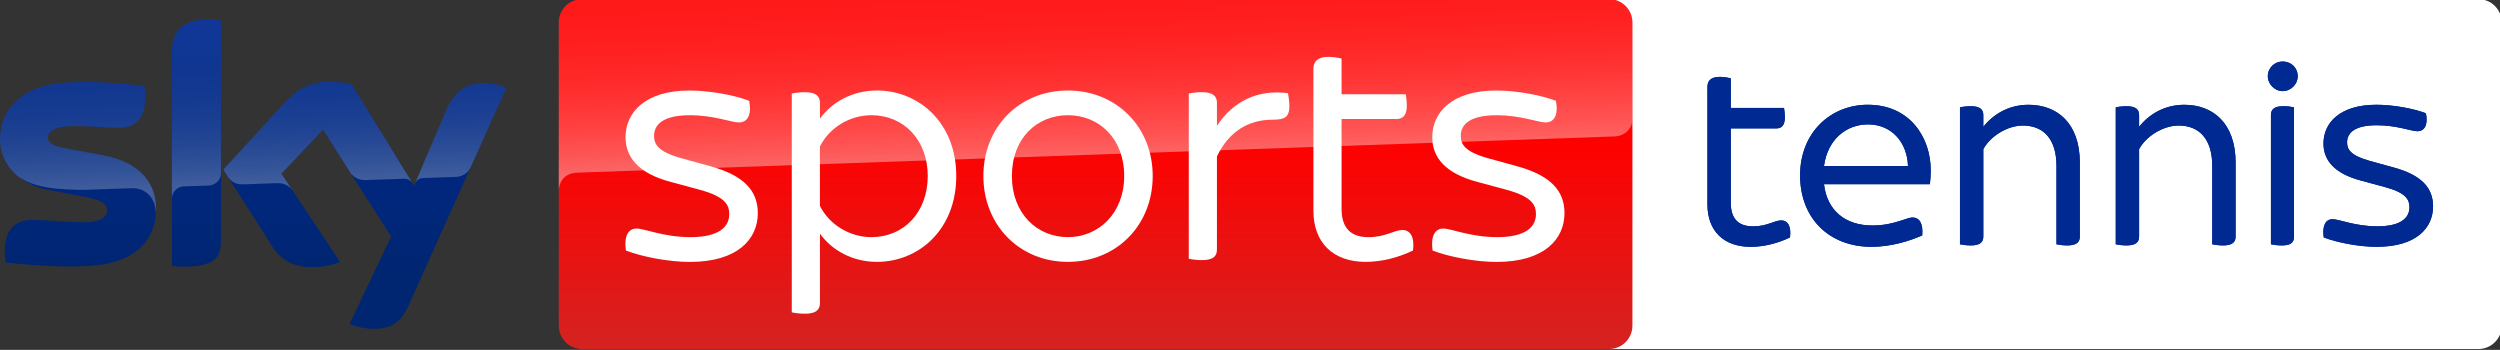
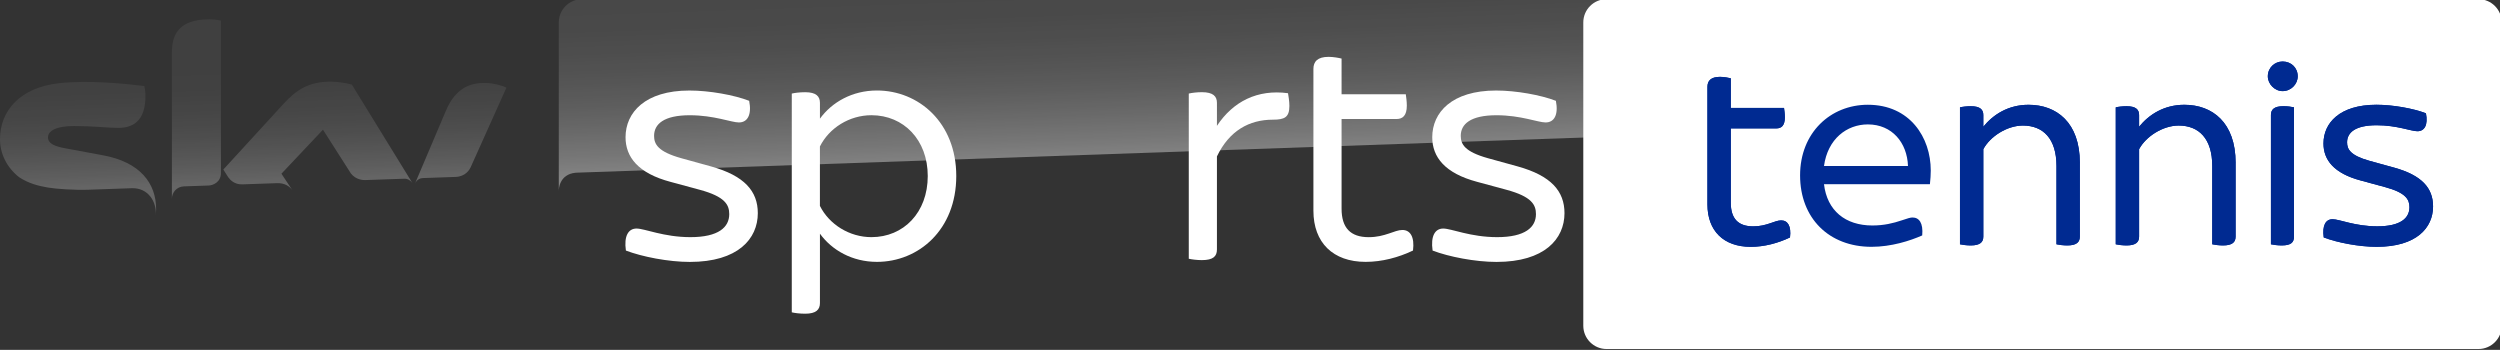
<svg xmlns="http://www.w3.org/2000/svg" width="343" height="48" viewBox="0 0 343 48" fill="none">
  <rect x="0" y="0" width="343" height="48" fill="#333333" stroke="none" />
  <g clip-path="url(#clip0_1105_2166)">
    <g clip-path="url(#clip1_1105_2166)">
      <path d="M340.04 -0.115H220.424C218.659 -0.115 217.228 1.316 217.228 3.081V44.689C217.228 46.454 218.659 47.885 220.424 47.885H340.04C341.805 47.885 343.236 46.454 343.236 44.689V3.081C343.236 1.316 341.805 -0.115 340.04 -0.115Z" fill="white" />
-       <path d="M220.768 -0.115H79.864C78.097 -0.115 76.664 1.317 76.664 3.085V44.685C76.664 46.452 78.097 47.885 79.864 47.885H220.768C222.535 47.885 223.968 46.452 223.968 44.685V3.085C223.968 1.317 222.535 -0.115 220.768 -0.115Z" fill="url(#paint0_linear_1105_2166)" />
      <path opacity="0.4" d="M78.968 23.701C78.968 23.701 79.072 23.693 79.272 23.685C88.736 23.349 221.58 18.717 221.58 18.717C222.784 18.673 223.968 17.781 223.968 16.285V3.085C223.968 1.317 222.536 -0.115 220.768 -0.115H79.864C78.096 -0.115 76.664 1.317 76.664 3.085V26.189C76.664 25.937 76.74 23.913 78.968 23.701Z" fill="url(#paint1_linear_1105_2166)" />
-       <path d="M47.956 44.433C48.528 44.725 49.688 45.077 51.148 45.113C53.656 45.169 55.02 44.209 56.036 41.965L69.48 12.029C68.928 11.733 67.692 11.401 66.696 11.385C64.964 11.349 62.64 11.697 61.164 15.233L56.812 25.489L48.272 11.605C47.72 11.437 46.372 11.201 45.396 11.201C42.372 11.201 40.692 12.305 38.94 14.201L30.64 23.261L37.316 33.757C38.552 35.673 40.176 36.649 42.812 36.649C44.544 36.649 45.984 36.245 46.648 35.933L38.608 23.837L44.308 17.797L53.66 32.453L47.96 44.441L47.956 44.433ZM30.316 33.109C30.316 35.317 29.448 36.589 25.132 36.589C24.56 36.589 24.064 36.553 23.584 36.477V7.205C23.584 4.977 24.34 2.657 28.692 2.657C29.244 2.657 29.8 2.713 30.316 2.825V33.113V33.109ZM21.412 28.689C21.412 32.813 18.72 35.813 13.24 36.405C9.276 36.829 3.54 36.333 0.808 36.017C0.716 35.577 0.644 35.025 0.644 34.581C0.644 30.989 2.58 30.161 4.408 30.161C6.236 30.161 9.296 30.493 11.508 30.493C13.96 30.493 14.7 29.665 14.7 28.873C14.7 27.841 13.724 27.417 11.824 27.049L6.624 26.053C2.304 25.229 0 22.245 0 19.077C0 15.229 2.728 12.005 8.096 11.417C12.152 10.973 17.096 11.473 19.808 11.805C19.9 12.265 19.956 12.709 19.956 13.185C19.956 16.773 18.056 17.549 16.232 17.549C14.832 17.549 12.652 17.293 10.164 17.293C7.676 17.293 6.584 17.993 6.584 18.841C6.584 19.745 7.58 20.113 9.168 20.389L14.128 21.309C19.22 22.249 21.412 25.137 21.412 28.693V28.689Z" fill="url(#paint2_linear_1105_2166)" />
      <path opacity="0.25" d="M69.48 12.029L64.556 22.989C64.412 23.285 63.864 24.225 62.504 24.273C62.184 24.285 58.008 24.429 58.008 24.429C57.188 24.457 56.92 25.233 56.912 25.245L61.16 15.233C62.636 11.697 64.96 11.349 66.692 11.385C67.688 11.405 68.924 11.733 69.476 12.029H69.48ZM56.588 25.125L48.272 11.605C47.72 11.437 46.372 11.201 45.396 11.201C42.372 11.201 40.692 12.305 38.94 14.201L30.64 23.261L31.304 24.301C31.588 24.689 32.156 25.329 33.268 25.293C33.664 25.281 37.672 25.141 38 25.129C39.036 25.093 39.696 25.537 40.096 26.069L38.612 23.833L44.312 17.793L48.14 23.793C48.836 24.697 49.876 24.713 50.096 24.705C50.296 24.697 55.312 24.521 55.536 24.517C55.884 24.505 56.288 24.697 56.592 25.129L56.588 25.125ZM28.692 2.653C24.34 2.653 23.584 4.973 23.584 7.201V27.265C23.584 26.457 24.204 25.605 25.24 25.569C25.964 25.545 28.004 25.473 28.608 25.453C29.272 25.429 30.3 24.977 30.312 23.741V2.821C29.796 2.709 29.24 2.653 28.688 2.653H28.692ZM14.128 21.305L9.168 20.385C7.58 20.109 6.584 19.741 6.584 18.837C6.584 17.989 7.636 17.289 10.164 17.289C12.692 17.289 14.832 17.545 16.232 17.545C18.056 17.545 19.956 16.773 19.956 13.181C19.956 12.701 19.9 12.261 19.808 11.801C17.096 11.469 12.152 10.973 8.096 11.413C2.728 12.009 0 15.229 0 19.077C0 21.053 0.9 22.957 2.624 24.313C3.936 25.173 5.264 25.505 6.608 25.737C7.708 25.925 10.264 26.097 12.16 26.029C12.748 26.009 17.128 25.853 18.08 25.821C20.3 25.745 21.504 27.641 21.38 29.537C21.38 29.513 21.384 29.485 21.388 29.461C21.388 29.453 21.388 29.445 21.388 29.437C21.408 29.193 21.42 28.941 21.42 28.689C21.42 25.137 19.224 22.245 14.136 21.305H14.128Z" fill="url(#paint3_linear_1105_2166)" />
      <path d="M85.872 34.372C85.588 32.392 86.2 31.356 87.332 31.356C88.464 31.356 91.056 32.536 94.728 32.536C98.592 32.536 100.052 31.168 100.052 29.38C100.052 28.108 99.488 26.976 96 26.036L91.996 24.952C87.568 23.776 85.824 21.56 85.824 18.828C85.824 15.436 88.508 12.42 94.588 12.42C97.32 12.42 100.712 13.032 102.788 13.832C103.164 15.764 102.552 16.8 101.376 16.8C100.34 16.8 97.984 15.812 94.64 15.812C91.06 15.812 89.74 17.036 89.74 18.64C89.74 19.772 90.26 20.808 93.464 21.704L97.564 22.836C102.136 24.108 103.972 26.228 103.972 29.244C103.972 32.776 101.24 35.936 94.644 35.936C91.724 35.936 88.096 35.228 85.88 34.38L85.872 34.372Z" fill="white" />
      <path d="M131.2 24.148C131.2 31.544 126.016 35.928 120.316 35.928C116.924 35.928 114.144 34.328 112.496 32.064V41.58C112.496 42.476 111.976 43.04 110.468 43.04C109.716 43.04 109.008 42.944 108.632 42.852V12.84C109.008 12.744 109.716 12.652 110.468 12.652C111.976 12.652 112.496 13.216 112.496 14.112V16.28C114.144 14.02 116.924 12.416 120.316 12.416C126.016 12.416 131.2 16.8 131.2 24.148ZM127.288 24.148C127.288 19.2 123.988 15.808 119.56 15.808C116.544 15.808 113.764 17.552 112.492 20.096V28.248C113.764 30.792 116.544 32.536 119.56 32.536C123.988 32.536 127.288 29.144 127.288 24.148Z" fill="white" />
-       <path d="M134.92 24.148C134.92 17.408 139.868 12.416 146.512 12.416C153.156 12.416 158.152 17.412 158.152 24.148C158.152 30.884 153.204 35.928 146.512 35.928C139.82 35.928 134.92 30.84 134.92 24.148ZM154.24 24.148C154.24 18.964 150.752 15.808 146.512 15.808C142.272 15.808 138.832 18.964 138.832 24.148C138.832 29.332 142.32 32.536 146.512 32.536C150.704 32.536 154.24 29.284 154.24 24.148Z" fill="white" />
      <path d="M176.904 14.536C176.904 16.092 176.244 16.42 174.644 16.42C171.392 16.42 168.66 17.928 166.964 21.46V34.228C166.964 35.172 166.444 35.688 164.892 35.688C164.232 35.688 163.48 35.592 163.1 35.5V12.836C163.476 12.74 164.232 12.648 164.892 12.648C166.448 12.648 166.964 13.212 166.964 14.108V17.264C169.18 13.92 172.524 12.224 176.716 12.788C176.764 13.116 176.904 13.824 176.904 14.532V14.536Z" fill="white" />
      <path d="M193.868 34.372C191.888 35.316 189.628 35.928 187.364 35.928C182.888 35.928 180.2 33.288 180.2 28.908V9.448C180.2 8.46 180.764 7.8 182.272 7.8C182.932 7.8 183.684 7.94 184.064 8.036V12.936H192.876C192.924 13.264 193.016 13.924 193.016 14.492C193.016 15.86 192.452 16.328 191.604 16.328H184.064V28.628C184.064 31.268 185.288 32.54 187.788 32.54C190.048 32.54 191.32 31.552 192.404 31.552C193.488 31.552 194.1 32.496 193.864 34.38L193.868 34.372Z" fill="white" />
      <path d="M196.552 34.372C196.268 32.392 196.88 31.356 198.012 31.356C199.144 31.356 201.736 32.536 205.408 32.536C209.272 32.536 210.732 31.168 210.732 29.38C210.732 28.108 210.168 26.976 206.68 26.036L202.676 24.952C198.248 23.776 196.504 21.56 196.504 18.828C196.504 15.436 199.188 12.42 205.268 12.42C208 12.42 211.392 13.032 213.468 13.832C213.844 15.764 213.232 16.8 212.056 16.8C211.02 16.8 208.664 15.812 205.316 15.812C201.736 15.812 200.416 17.036 200.416 18.64C200.416 19.772 200.936 20.808 204.14 21.704L208.24 22.836C212.812 24.108 214.648 26.228 214.648 29.244C214.648 32.776 211.916 35.936 205.32 35.936C202.4 35.936 198.772 35.228 196.556 34.38L196.552 34.372Z" fill="white" />
      <path d="M245.588 32.577C243.948 33.357 242.072 33.865 240.196 33.865C236.484 33.865 234.26 31.677 234.26 28.045V11.913C234.26 11.093 234.728 10.545 235.98 10.545C236.528 10.545 237.152 10.661 237.464 10.741V14.805H244.768C244.808 15.077 244.884 15.625 244.884 16.093C244.884 17.225 244.416 17.617 243.712 17.617H237.464V27.813C237.464 30.001 238.48 31.057 240.548 31.057C242.424 31.057 243.476 30.237 244.376 30.237C245.276 30.237 245.784 31.017 245.588 32.581V32.577Z" fill="#002A91" />
-       <path d="M264.784 25.273H250.252C250.68 28.904 253.18 30.936 256.892 30.936C258.492 30.936 259.744 30.625 260.916 30.233C261.736 29.96 262.088 29.84 262.4 29.84C263.3 29.84 263.884 30.584 263.728 32.3C262.048 33.044 259.472 33.864 256.776 33.864C250.916 33.864 246.972 29.921 246.972 24.061C246.972 18.201 251.152 14.373 256.268 14.373C262.048 14.373 264.9 18.864 264.9 23.396C264.9 23.945 264.86 24.608 264.784 25.273ZM250.252 22.773H261.776C261.66 19.569 259.588 17.069 256.268 17.069C253.376 17.069 250.76 19.061 250.252 22.773Z" fill="#002A91" />
      <path d="M285.352 22.345V32.461C285.352 33.205 284.924 33.673 283.632 33.673C283.084 33.673 282.46 33.593 282.148 33.517V22.773C282.148 19.021 280.312 17.225 277.54 17.225C275.392 17.225 273.048 18.709 272.112 20.469V32.461C272.112 33.205 271.684 33.673 270.392 33.673C269.844 33.673 269.22 33.593 268.908 33.517V14.729C269.22 14.649 269.844 14.573 270.392 14.573C271.68 14.573 272.112 15.041 272.112 15.785V17.385C273.48 15.705 275.548 14.377 278.324 14.377C282.152 14.377 285.356 16.797 285.356 22.345H285.352Z" fill="#002A91" />
      <path d="M306.724 22.345V32.461C306.724 33.205 306.296 33.673 305.004 33.673C304.456 33.673 303.832 33.593 303.52 33.517V22.773C303.52 19.021 301.684 17.225 298.912 17.225C296.764 17.225 294.42 18.709 293.484 20.469V32.461C293.484 33.205 293.056 33.673 291.764 33.673C291.216 33.673 290.592 33.593 290.28 33.517V14.729C290.592 14.649 291.216 14.573 291.764 14.573C293.052 14.573 293.484 15.041 293.484 15.785V17.385C294.852 15.705 296.92 14.377 299.696 14.377C303.524 14.377 306.728 16.797 306.728 22.345H306.724Z" fill="#002A91" />
      <path d="M311.144 10.469C311.144 9.297 312.08 8.437 313.176 8.437C314.348 8.437 315.248 9.297 315.248 10.469C315.248 11.525 314.348 12.501 313.176 12.501C312.084 12.501 311.144 11.525 311.144 10.469ZM311.572 33.517V15.781C311.572 15.037 312 14.569 313.292 14.569C313.84 14.569 314.424 14.649 314.736 14.725V32.461C314.736 33.241 314.344 33.673 313.056 33.673C312.508 33.673 311.884 33.593 311.572 33.517Z" fill="#002A91" />
      <path d="M318.816 32.577C318.58 30.936 319.088 30.076 320.028 30.076C320.968 30.076 323.112 31.052 326.16 31.052C329.364 31.052 330.576 29.921 330.576 28.436C330.576 27.381 330.108 26.445 327.216 25.665L323.896 24.765C320.224 23.788 318.78 21.953 318.78 19.684C318.78 16.872 321.008 14.373 326.044 14.373C328.308 14.373 331.124 14.88 332.84 15.544C333.152 17.145 332.644 18.005 331.668 18.005C330.808 18.005 328.856 17.184 326.084 17.184C323.116 17.184 322.02 18.201 322.02 19.529C322.02 20.465 322.448 21.325 325.104 22.069L328.504 23.005C332.292 24.061 333.816 25.817 333.816 28.317C333.816 31.244 331.552 33.864 326.08 33.864C323.66 33.864 320.652 33.281 318.816 32.577Z" fill="#002A91" />
      <path d="M245.588 32.577C243.948 33.357 242.072 33.865 240.196 33.865C236.484 33.865 234.26 31.677 234.26 28.045V11.913C234.26 11.093 234.728 10.545 235.98 10.545C236.528 10.545 237.152 10.661 237.464 10.741V14.805H244.768C244.808 15.077 244.884 15.625 244.884 16.093C244.884 17.225 244.416 17.617 243.712 17.617H237.464V27.813C237.464 30.001 238.48 31.057 240.548 31.057C242.424 31.057 243.476 30.237 244.376 30.237C245.276 30.237 245.784 31.017 245.588 32.581V32.577Z" fill="#002A91" />
      <path d="M264.784 25.273H250.252C250.68 28.904 253.18 30.936 256.892 30.936C258.492 30.936 259.744 30.625 260.916 30.233C261.736 29.96 262.088 29.84 262.4 29.84C263.3 29.84 263.884 30.584 263.728 32.3C262.048 33.044 259.472 33.864 256.776 33.864C250.916 33.864 246.972 29.921 246.972 24.061C246.972 18.201 251.152 14.373 256.268 14.373C262.048 14.373 264.9 18.864 264.9 23.396C264.9 23.945 264.86 24.608 264.784 25.273ZM250.252 22.773H261.776C261.66 19.569 259.588 17.069 256.268 17.069C253.376 17.069 250.76 19.061 250.252 22.773Z" fill="#002A91" />
      <path d="M285.352 22.345V32.461C285.352 33.205 284.924 33.673 283.632 33.673C283.084 33.673 282.46 33.593 282.148 33.517V22.773C282.148 19.021 280.312 17.225 277.54 17.225C275.392 17.225 273.048 18.709 272.112 20.469V32.461C272.112 33.205 271.684 33.673 270.392 33.673C269.844 33.673 269.22 33.593 268.908 33.517V14.729C269.22 14.649 269.844 14.573 270.392 14.573C271.68 14.573 272.112 15.041 272.112 15.785V17.385C273.48 15.705 275.548 14.377 278.324 14.377C282.152 14.377 285.356 16.797 285.356 22.345H285.352Z" fill="#002A91" />
      <path d="M306.724 22.345V32.461C306.724 33.205 306.296 33.673 305.004 33.673C304.456 33.673 303.832 33.593 303.52 33.517V22.773C303.52 19.021 301.684 17.225 298.912 17.225C296.764 17.225 294.42 18.709 293.484 20.469V32.461C293.484 33.205 293.056 33.673 291.764 33.673C291.216 33.673 290.592 33.593 290.28 33.517V14.729C290.592 14.649 291.216 14.573 291.764 14.573C293.052 14.573 293.484 15.041 293.484 15.785V17.385C294.852 15.705 296.92 14.377 299.696 14.377C303.524 14.377 306.728 16.797 306.728 22.345H306.724Z" fill="#002A91" />
      <path d="M311.144 10.469C311.144 9.297 312.08 8.437 313.176 8.437C314.348 8.437 315.248 9.297 315.248 10.469C315.248 11.525 314.348 12.501 313.176 12.501C312.084 12.501 311.144 11.525 311.144 10.469ZM311.572 33.517V15.781C311.572 15.037 312 14.569 313.292 14.569C313.84 14.569 314.424 14.649 314.736 14.725V32.461C314.736 33.241 314.344 33.673 313.056 33.673C312.508 33.673 311.884 33.593 311.572 33.517Z" fill="#002A91" />
      <path d="M318.816 32.577C318.58 30.936 319.088 30.076 320.028 30.076C320.968 30.076 323.112 31.052 326.16 31.052C329.364 31.052 330.576 29.921 330.576 28.436C330.576 27.381 330.108 26.445 327.216 25.665L323.896 24.765C320.224 23.788 318.78 21.953 318.78 19.684C318.78 16.872 321.008 14.373 326.044 14.373C328.308 14.373 331.124 14.88 332.84 15.544C333.152 17.145 332.644 18.005 331.668 18.005C330.808 18.005 328.856 17.184 326.084 17.184C323.116 17.184 322.02 18.201 322.02 19.529C322.02 20.465 322.448 21.325 325.104 22.069L328.504 23.005C332.292 24.061 333.816 25.817 333.816 28.317C333.816 31.244 331.552 33.864 326.08 33.864C323.66 33.864 320.652 33.281 318.816 32.577Z" fill="#002A91" />
    </g>
  </g>
  <defs>
    <linearGradient id="paint0_linear_1105_2166" x1="150.316" y1="-0.115" x2="150.316" y2="47.885" gradientUnits="userSpaceOnUse">
      <stop offset="0.4" stop-color="#FF0000" />
      <stop offset="1" stop-color="#D42321" />
    </linearGradient>
    <linearGradient id="paint1_linear_1105_2166" x1="150.572" y1="21.961" x2="149.74" y2="-1.943" gradientUnits="userSpaceOnUse">
      <stop stop-color="white" />
      <stop offset="0.12" stop-color="white" stop-opacity="0.83" />
      <stop offset="0.27" stop-color="white" stop-opacity="0.66" />
      <stop offset="0.42" stop-color="white" stop-opacity="0.51" />
      <stop offset="0.57" stop-color="white" stop-opacity="0.4" />
      <stop offset="0.72" stop-color="white" stop-opacity="0.32" />
      <stop offset="0.86" stop-color="white" stop-opacity="0.27" />
      <stop offset="1" stop-color="white" stop-opacity="0.25" />
    </linearGradient>
    <linearGradient id="paint2_linear_1105_2166" x1="34.74" y1="2.657" x2="34.74" y2="45.117" gradientUnits="userSpaceOnUse">
      <stop stop-color="#002A91" />
      <stop offset="0.8" stop-color="#002672" />
    </linearGradient>
    <linearGradient id="paint3_linear_1105_2166" x1="35.072" y1="25.153" x2="34.512" y2="9.077" gradientUnits="userSpaceOnUse">
      <stop stop-color="white" />
      <stop offset="0.12" stop-color="white" stop-opacity="0.83" />
      <stop offset="0.27" stop-color="white" stop-opacity="0.66" />
      <stop offset="0.42" stop-color="white" stop-opacity="0.51" />
      <stop offset="0.57" stop-color="white" stop-opacity="0.4" />
      <stop offset="0.72" stop-color="white" stop-opacity="0.32" />
      <stop offset="0.86" stop-color="white" stop-opacity="0.27" />
      <stop offset="1" stop-color="white" stop-opacity="0.25" />
    </linearGradient>
    <clipPath id="clip0_1105_2166">
      <rect width="343" height="48" fill="white" />
    </clipPath>
    <clipPath id="clip1_1105_2166">
      <rect width="343.385" height="48" fill="white" />
    </clipPath>
  </defs>
</svg>